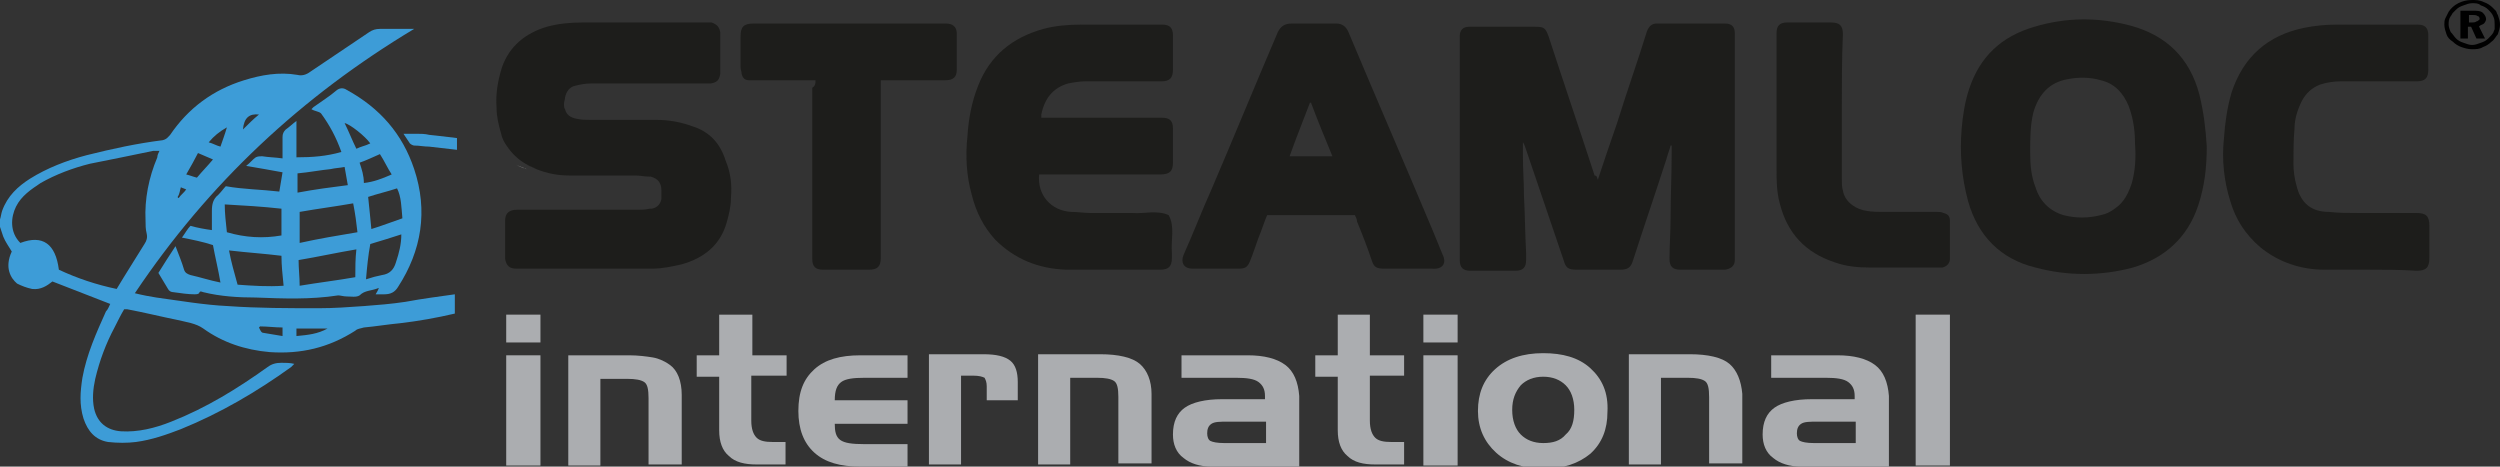
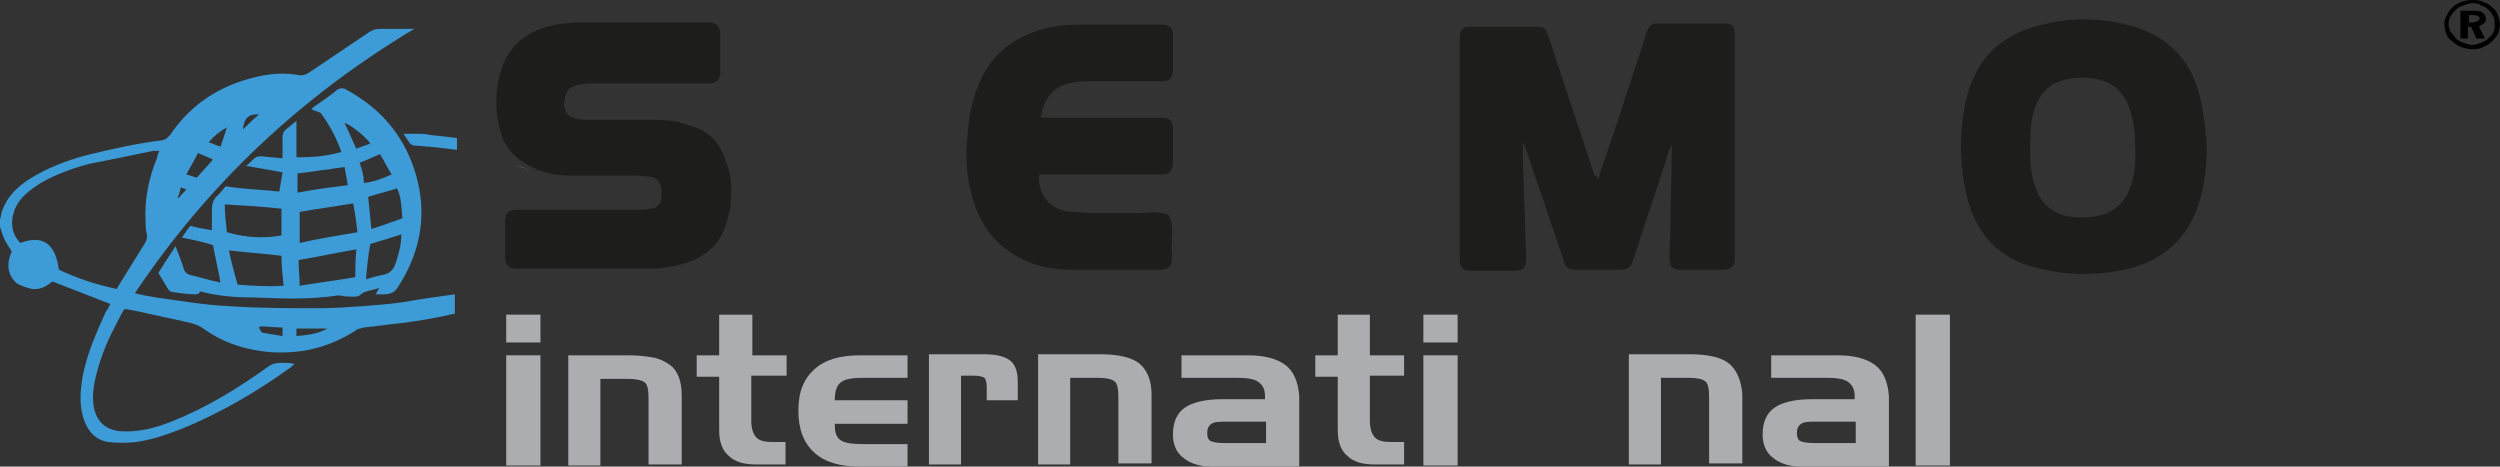
<svg xmlns="http://www.w3.org/2000/svg" version="1.1" id="Laag_1" x="0px" y="0px" viewBox="0 0 233.6 43.6" style="enable-background:new 0 0 233.6 43.6;" xml:space="preserve">
  <rect x="0" y="0" width="233.6" height="43.6" fill="#333333" stroke="none" />
  <style type="text/css">
	.st0{fill:#3D9CD7;}
	.st1{fill:#1D1D1B;}
	.st2{fill:#FFFFFF;}
	.st3{fill:#ABADB0;}
</style>
  <g>
    <g>
      <path class="st0" d="M42.7,13.1V14c-0.8-0.1-1.7-0.2-2.6-0.3c-0.5,0-0.9-0.1-1.4-0.1c-0.1,0-0.3-0.1-0.4-0.2    c-0.2-0.3-0.4-0.6-0.6-0.9c0.5,0,0.8,0,1.2,0c0.4,0,0.8,0,1.2,0.1c0,0,1,0.1,2.6,0.3c0,0,0,0,0,0C42.7,13,42.7,13.1,42.7,13.1z" />
      <g>
        <path class="st0" d="M37.9,28.2c-1.3,0.2-2.6,0.3-3.9,0.4c-1.4,0.1-2.8,0.2-4.2,0.2c-2.8,0-5.7,0-8.5-0.2     c-2.2-0.1-4.5-0.5-6.7-0.8c-0.6-0.1-1.2-0.2-2-0.4C19.5,17.1,28.2,9,38.7,2.7c-1.1,0-2.1,0-3.2,0c-0.4,0-0.7,0.1-1,0.3     c-1.8,1.2-3.7,2.5-5.5,3.7c-0.4,0.3-0.8,0.4-1.2,0.3c-1.7-0.3-3.4,0-5,0.5c-2.9,0.9-5.2,2.6-6.9,5.1c-0.2,0.2-0.3,0.4-0.7,0.5     c-2.4,0.3-4.7,0.8-7.1,1.4c-1.9,0.5-3.7,1.2-5.3,2.2c-1.1,0.7-2.1,1.6-2.6,3C0.1,20,0.1,20.2,0,20.5v0.7c0.1,0.3,0.2,0.6,0.3,0.9     c0.2,0.5,0.5,0.9,0.8,1.4C0.4,25,1,26,1.6,26.5C2,26.7,2.5,26.9,3,27c0.8,0.1,1.4-0.3,1.9-0.7c1.8,0.7,3.6,1.4,5.4,2.1     c-0.1,0.2-0.2,0.5-0.4,0.7c-0.9,2-1.8,4-2.2,6.2c-0.2,1.3-0.3,2.5,0.1,3.8c0.4,1.2,1.1,2,2.3,2.2c0.9,0.1,1.8,0.1,2.6,0     c1.5-0.2,2.9-0.7,4.2-1.2c3.7-1.5,7.1-3.5,10.3-5.8c0.1-0.1,0.2-0.2,0.3-0.3c-0.4-0.1-0.8-0.1-1.2-0.1c-0.5,0-0.9,0.1-1.3,0.4     c-2.8,2-5.7,3.8-9,5.1c-1.5,0.6-3.1,1-4.7,0.9c-1.3-0.1-2.2-0.8-2.5-2.1c-0.2-0.9-0.1-1.9,0.1-2.8c0.4-1.7,1-3.3,1.8-4.8     c0.3-0.6,0.6-1.2,0.9-1.7c0.1,0,0.2,0,0.3,0c1.6,0.3,3.2,0.7,4.7,1c0.8,0.2,1.7,0.3,2.4,0.8c1.8,1.3,3.9,2,6.2,2.2     c2.9,0.2,5.5-0.4,8-2c0.2-0.2,0.5-0.2,0.8-0.3c1.1-0.1,2.3-0.3,3.4-0.4c1.7-0.2,3.4-0.5,5.1-0.9v-1.8     C41.1,27.7,39.5,27.9,37.9,28.2z M24.2,10.7c-0.5,0.4-1,0.9-1.5,1.4C22.8,11,23.3,10.6,24.2,10.7z M21.2,11.9     c-0.2,0.7-0.4,1.2-0.6,1.8c-0.4-0.1-0.7-0.3-1.1-0.4C20,12.7,20.5,12.3,21.2,11.9z M18.5,14.3c0.5,0.2,0.9,0.4,1.4,0.6     c-0.5,0.6-1,1.1-1.5,1.7c-0.4-0.1-0.6-0.2-1-0.3C17.8,15.6,18.2,14.9,18.5,14.3z M16.9,17.5c0.2,0.1,0.3,0.1,0.5,0.2     c-0.2,0.3-0.5,0.5-0.7,0.8c0,0-0.1,0-0.1-0.1C16.8,18.1,16.8,17.8,16.9,17.5z M10.9,27c-1.9-0.4-3.7-1-5.4-1.8     c-0.3-2.4-1.5-3.3-3.6-2.5c-1-1-0.9-2.4-0.4-3.4c0.5-1,1.4-1.6,2.3-2.2c1.4-0.8,3-1.4,4.6-1.8c2-0.4,4-0.8,5.9-1.2     c0.2,0,0.4,0,0.6,0c-0.1,0.2-0.2,0.4-0.2,0.6c-0.8,1.9-1.2,3.9-1.1,5.9c0,0.4,0,0.8,0.1,1.2c0.1,0.4,0,0.7-0.2,1     C12.7,24.1,11.8,25.5,10.9,27z M26.4,31.4c-0.6-0.1-1.2-0.2-1.8-0.3c-0.2,0-0.3-0.3-0.4-0.5c0,0,0.1-0.1,0.1-0.1     c0.7,0,1.4,0.1,2.1,0.1V31.4z M27.7,31.4v-0.7h2.9C29.7,31.2,28.8,31.3,27.7,31.4z" />
        <path class="st0" d="M38.7,15.8c-1.1-3.3-3.2-5.7-6.3-7.4c-0.3-0.2-0.6-0.2-0.9,0C30.8,9,30,9.5,29.3,10     c-0.1,0.1-0.2,0.2-0.2,0.2c0.3,0.2,0.7,0.2,0.9,0.4c0.8,1.1,1.4,2.2,1.9,3.6c-1.4,0.4-2.7,0.5-4.2,0.5v-3.4     c-0.4,0.3-0.7,0.6-1,0.8c-0.2,0.2-0.3,0.4-0.3,0.7c0,0.6,0,1.2,0,2c-0.7-0.1-1.3-0.1-1.9-0.2c-0.2,0-0.4,0-0.6,0.1     c-0.3,0.2-0.5,0.5-0.9,0.8c1.2,0.2,2.3,0.4,3.4,0.6c-0.1,0.6-0.2,1.2-0.3,1.8c-1.7-0.2-3.3-0.2-5-0.5c-0.2,0.2-0.4,0.5-0.7,0.8     c-0.5,0.4-0.6,0.9-0.6,1.5c0,0.6,0,1.2,0,1.8c-0.7-0.1-1.3-0.2-2-0.4c-0.3,0.3-0.5,0.7-0.8,1.1c1,0.2,2,0.4,2.9,0.7     c0.2,1.1,0.5,2.3,0.7,3.5c-1-0.2-1.9-0.5-2.8-0.7c-0.3-0.1-0.5-0.2-0.6-0.5c-0.2-0.7-0.5-1.4-0.8-2.2c-0.6,0.9-1.1,1.7-1.6,2.5     c0.3,0.5,0.6,1,0.9,1.5c0.1,0.2,0.3,0.3,0.5,0.3c0.7,0.1,1.4,0.2,2,0.2c0.1,0,0.3,0,0.4-0.1c0.1-0.3,0.3-0.1,0.4-0.1     c1.6,0.4,3.3,0.5,4.9,0.5c2.6,0.1,5.1,0.2,7.7-0.2c0.2,0,0.5,0.1,0.8,0.1c0.4,0,0.9,0.1,1.2-0.1c0.5-0.5,1.1-0.4,1.8-0.7     c-0.1,0.3-0.2,0.4-0.3,0.6h0.8c0.6,0,1-0.2,1.3-0.7C39.4,23.4,40,19.7,38.7,15.8z M21,19.1c1.8,0.1,3.5,0.2,5.3,0.4V22     c-1.7,0.3-3.4,0.2-5.1-0.3C21.1,20.8,21,19.9,21,19.1z M22.2,26.6c-0.3-1.1-0.6-2.1-0.8-3.2c1.7,0.2,3.3,0.3,4.9,0.5     c0,0.9,0.1,1.8,0.2,2.8C25,26.8,23.6,26.7,22.2,26.6z M34.6,13.4c-0.4,0.2-0.9,0.3-1.3,0.5c-0.4-0.8-0.7-1.6-1.1-2.4     C32.7,11.6,34.1,12.7,34.6,13.4z M27.8,16.2c1.1-0.1,2.1-0.3,3.1-0.4c0.4-0.1,0.8-0.1,1.3-0.2c0.1,0.6,0.2,1.1,0.3,1.7     c-1.6,0.2-3.1,0.4-4.7,0.7V16.2z M33.2,25.9c-1.7,0.3-3.4,0.5-5.2,0.8c0-0.8-0.1-1.6-0.1-2.4c1.8-0.3,3.6-0.7,5.4-1     C33.2,24.2,33.2,25,33.2,25.9z M28,22.7v-2.9c1.7-0.3,3.3-0.5,5-0.8c0.2,1,0.3,1.8,0.4,2.7C31.6,22,29.8,22.3,28,22.7z      M33.6,15.2c0.6-0.2,1.2-0.5,1.9-0.8c0.4,0.6,0.7,1.3,1.1,1.9c-0.9,0.4-1.7,0.7-2.6,0.8C34,16.4,33.8,15.8,33.6,15.2z M37,24.5     c-0.2,0.7-0.6,1.1-1.3,1.2c-0.5,0.1-0.9,0.2-1.5,0.4c0.1-1.2,0.2-2.2,0.4-3.3c1-0.3,2-0.6,2.9-0.9C37.5,22.8,37.3,23.6,37,24.5z      M34.7,21.4c-0.1-1.1-0.2-2-0.3-3c0.9-0.3,1.8-0.5,2.7-0.8c0.4,0.8,0.4,1.7,0.5,2.8C36.7,20.7,35.7,21.1,34.7,21.4z" />
      </g>
    </g>
    <path class="st1" d="M49.2,15.8c-0.1,0-0.2-0.1-0.3-0.1c-0.2-0.1-0.5-0.2-0.7-0.3C48.5,15.5,48.9,15.7,49.2,15.8z" />
    <path class="st1" d="M68.3,18.5c0,0.8-0.2,1.6-0.4,2.3c-0.6,2.1-2.1,3.3-4.2,3.9c-0.9,0.2-1.8,0.4-2.7,0.4c-0.2,0-0.4,0-0.6,0   c-1.9,0-3.7,0-5.6,0h-6.2c-0.1,0-0.2,0-0.4,0c-0.6,0-0.9-0.3-1-0.9c0-0.4,0-0.8,0-1.3c0-0.8,0-1.5,0-2.3c0-0.7,0.4-1,1.1-1   c1.4,0,2.8,0,4.3,0h6.9c0.4,0,0.8,0,1.2-0.1c0.1,0,0.1,0,0.2,0c0.5-0.1,0.8-0.4,0.9-0.9c0-0.1,0-0.3,0-0.5v-0.3   c0-0.7-0.3-1.1-1-1.3c-0.1,0-0.1,0-0.2,0c-0.4,0-0.8-0.1-1.2-0.1c-2,0-3.9,0-5.9,0h-0.3c-1.1,0-2.1-0.2-3.1-0.6   c-0.3-0.2-0.7-0.3-1-0.5c-0.7-0.4-1.3-1-1.7-1.6c-0.3-0.4-0.5-0.8-0.6-1.3c-0.2-0.7-0.4-1.5-0.4-2.3c-0.1-1.3,0.1-2.5,0.5-3.8   c0.7-2,2.2-3.2,4.2-3.8c1.1-0.3,2.2-0.4,3.4-0.4c2.2,0,4.3,0,6.5,0h5c0.2,0,0.3,0,0.5,0C67,2.3,67.2,2.5,67.3,3c0,0.1,0,0.3,0,0.5   c0,0.7,0,1.4,0,2.1c0,0.3,0,0.6,0,0.9v0.2c0,0.1,0,0.1,0,0.2c-0.1,0.6-0.3,0.8-0.9,0.9c-0.1,0-0.3,0-0.4,0H61c-1.9,0-3.9,0-5.8,0   c-0.5,0-1,0.1-1.4,0.2c-0.6,0.1-0.9,0.6-1,1.1c0,0.2-0.1,0.4-0.1,0.6c0,0.2,0,0.4,0.1,0.5c0.1,0.5,0.5,0.8,1.1,0.9   c0.4,0.1,0.9,0.1,1.3,0.1h6.1c1.2,0,2.3,0.2,3.4,0.6c1.6,0.5,2.6,1.6,3.1,3.2C68.3,16.2,68.4,17.3,68.3,18.5z" />
    <path class="st2" d="M49.2,15.8c-0.1,0-0.2-0.1-0.3-0.1c-0.2-0.1-0.5-0.2-0.7-0.3C48.5,15.5,48.9,15.7,49.2,15.8z" />
    <g>
      <g>
        <path d="M231.6,2.4c0.2-0.1,0.4-0.1,0.5-0.2c0.1-0.1,0.2-0.3,0.2-0.4c0-0.2-0.1-0.4-0.3-0.6C231.8,1,231.4,1,231,1h-1.1v2.6h0.7     V2.5h0.3l0.5,1.1h0.8L231.6,2.4z M231.4,2c-0.1,0.1-0.3,0.1-0.4,0.1h-0.3V1.4h0.3c0.2,0,0.4,0,0.5,0.1c0.1,0,0.2,0.1,0.2,0.3     C231.6,1.9,231.5,2,231.4,2z M231.6,2.4c0.2-0.1,0.4-0.1,0.5-0.2c0.1-0.1,0.2-0.3,0.2-0.4c0-0.2-0.1-0.4-0.3-0.6     C231.8,1,231.4,1,231,1h-1.1v2.6h0.7V2.5h0.3l0.5,1.1h0.8L231.6,2.4z M231.4,2c-0.1,0.1-0.3,0.1-0.4,0.1h-0.3V1.4h0.3     c0.2,0,0.4,0,0.5,0.1c0.1,0,0.2,0.1,0.2,0.3C231.6,1.9,231.5,2,231.4,2z M231.6,2.4c0.2-0.1,0.4-0.1,0.5-0.2     c0.1-0.1,0.2-0.3,0.2-0.4c0-0.2-0.1-0.4-0.3-0.6C231.8,1,231.4,1,231,1h-1.1v2.6h0.7V2.5h0.3l0.5,1.1h0.8L231.6,2.4z M231.4,2     c-0.1,0.1-0.3,0.1-0.4,0.1h-0.3V1.4h0.3c0.2,0,0.4,0,0.5,0.1c0.1,0,0.2,0.1,0.2,0.3C231.6,1.9,231.5,2,231.4,2z M231.6,2.4     c0.2-0.1,0.4-0.1,0.5-0.2c0.1-0.1,0.2-0.3,0.2-0.4c0-0.2-0.1-0.4-0.3-0.6C231.8,1,231.4,1,231,1h-1.1v2.6h0.7V2.5h0.3l0.5,1.1     h0.8L231.6,2.4z M231.4,2c-0.1,0.1-0.3,0.1-0.4,0.1h-0.3V1.4h0.3c0.2,0,0.4,0,0.5,0.1c0.1,0,0.2,0.1,0.2,0.3     C231.6,1.9,231.5,2,231.4,2z M231.6,2.4c0.2-0.1,0.4-0.1,0.5-0.2c0.1-0.1,0.2-0.3,0.2-0.4c0-0.2-0.1-0.4-0.3-0.6     C231.8,1,231.4,1,231,1h-1.1v2.6h0.7V2.5h0.3l0.5,1.1h0.8L231.6,2.4z M231.4,2c-0.1,0.1-0.3,0.1-0.4,0.1h-0.3V1.4h0.3     c0.2,0,0.4,0,0.5,0.1c0.1,0,0.2,0.1,0.2,0.3C231.6,1.9,231.5,2,231.4,2z M231.6,2.4c0.2-0.1,0.4-0.1,0.5-0.2     c0.1-0.1,0.2-0.3,0.2-0.4c0-0.2-0.1-0.4-0.3-0.6C231.8,1,231.4,1,231,1h-1.1v2.6h0.7V2.5h0.3l0.5,1.1h0.8L231.6,2.4z M231.4,2     c-0.1,0.1-0.3,0.1-0.4,0.1h-0.3V1.4h0.3c0.2,0,0.4,0,0.5,0.1c0.1,0,0.2,0.1,0.2,0.3C231.6,1.9,231.5,2,231.4,2z M231.6,2.4     c0.2-0.1,0.4-0.1,0.5-0.2c0.1-0.1,0.2-0.3,0.2-0.4c0-0.2-0.1-0.4-0.3-0.6C231.8,1,231.4,1,231,1h-1.1v2.6h0.7V2.5h0.3l0.5,1.1     h0.8L231.6,2.4z M231.4,2c-0.1,0.1-0.3,0.1-0.4,0.1h-0.3V1.4h0.3c0.2,0,0.4,0,0.5,0.1c0.1,0,0.2,0.1,0.2,0.3     C231.6,1.9,231.5,2,231.4,2z M231.6,2.4c0.2-0.1,0.4-0.1,0.5-0.2c0.1-0.1,0.2-0.3,0.2-0.4c0-0.2-0.1-0.4-0.3-0.6     C231.8,1,231.4,1,231,1h-1.1v2.6h0.7V2.5h0.3l0.5,1.1h0.8L231.6,2.4z M231.4,2c-0.1,0.1-0.3,0.1-0.4,0.1h-0.3V1.4h0.3     c0.2,0,0.4,0,0.5,0.1c0.1,0,0.2,0.1,0.2,0.3C231.6,1.9,231.5,2,231.4,2z M231.6,2.4c0.2-0.1,0.4-0.1,0.5-0.2     c0.1-0.1,0.2-0.3,0.2-0.4c0-0.2-0.1-0.4-0.3-0.6C231.8,1,231.4,1,231,1h-1.1v2.6h0.7V2.5h0.3l0.5,1.1h0.8L231.6,2.4z M231.4,2     c-0.1,0.1-0.3,0.1-0.4,0.1h-0.3V1.4h0.3c0.2,0,0.4,0,0.5,0.1c0.1,0,0.2,0.1,0.2,0.3C231.6,1.9,231.5,2,231.4,2z M231.6,2.4     c0.2-0.1,0.4-0.1,0.5-0.2c0.1-0.1,0.2-0.3,0.2-0.4c0-0.2-0.1-0.4-0.3-0.6C231.8,1,231.4,1,231,1h-1.1v2.6h0.7V2.5h0.3l0.5,1.1     h0.8L231.6,2.4z M231.4,2c-0.1,0.1-0.3,0.1-0.4,0.1h-0.3V1.4h0.3c0.2,0,0.4,0,0.5,0.1c0.1,0,0.2,0.1,0.2,0.3     C231.6,1.9,231.5,2,231.4,2z M231.6,2.4c0.2-0.1,0.4-0.1,0.5-0.2c0.1-0.1,0.2-0.3,0.2-0.4c0-0.2-0.1-0.4-0.3-0.6     C231.8,1,231.4,1,231,1h-1.1v2.6h0.7V2.5h0.3l0.5,1.1h0.8L231.6,2.4z M231.4,2c-0.1,0.1-0.3,0.1-0.4,0.1h-0.3V1.4h0.3     c0.2,0,0.4,0,0.5,0.1c0.1,0,0.2,0.1,0.2,0.3C231.6,1.9,231.5,2,231.4,2z M231.6,2.4c0.2-0.1,0.4-0.1,0.5-0.2     c0.1-0.1,0.2-0.3,0.2-0.4c0-0.2-0.1-0.4-0.3-0.6C231.8,1,231.4,1,231,1h-1.1v2.6h0.7V2.5h0.3l0.5,1.1h0.8L231.6,2.4z M231.4,2     c-0.1,0.1-0.3,0.1-0.4,0.1h-0.3V1.4h0.3c0.2,0,0.4,0,0.5,0.1c0.1,0,0.2,0.1,0.2,0.3C231.6,1.9,231.5,2,231.4,2z M233.4,1.4     c-0.1-0.1-0.1-0.3-0.2-0.4c-0.1-0.1-0.2-0.2-0.3-0.3c-0.2-0.2-0.5-0.4-0.8-0.5C231.7,0,231.3,0,231,0c-0.5,0-0.9,0.1-1.3,0.3     c-0.4,0.2-0.7,0.5-0.9,0.8c-0.1,0.2-0.2,0.4-0.3,0.6c-0.1,0.2-0.1,0.4-0.1,0.6c0,0.3,0.1,0.6,0.2,0.9c0.1,0.3,0.3,0.5,0.6,0.7     c0.2,0.2,0.5,0.4,0.8,0.5c0.3,0.1,0.6,0.2,1,0.2c0.3,0,0.7,0,1-0.2c0.3-0.1,0.6-0.3,0.8-0.5c0.3-0.2,0.4-0.5,0.6-0.7     c0.1-0.3,0.2-0.6,0.2-0.9C233.6,2,233.5,1.7,233.4,1.4z M233.1,2.7c0,0.1-0.1,0.2-0.1,0.3c-0.1,0.2-0.3,0.4-0.5,0.6     c-0.2,0.2-0.4,0.3-0.7,0.4c-0.3,0.1-0.5,0.2-0.8,0.2c-0.3,0-0.5-0.1-0.8-0.2c-0.3-0.1-0.5-0.2-0.7-0.4c-0.2-0.2-0.3-0.4-0.5-0.6     c-0.1-0.2-0.2-0.5-0.2-0.7c0-0.3,0-0.5,0.2-0.8c0.1-0.1,0.1-0.2,0.2-0.3c0.1-0.1,0.2-0.2,0.3-0.3c0.2-0.2,0.4-0.3,0.7-0.4     c0.3-0.1,0.5-0.2,0.8-0.2c0.3,0,0.6,0,0.8,0.2c0.3,0.1,0.5,0.2,0.7,0.4c0.2,0.2,0.4,0.4,0.5,0.7c0.1,0.2,0.1,0.5,0.1,0.7     C233.1,2.5,233.1,2.6,233.1,2.7z M232.1,2.2c0.1-0.1,0.2-0.3,0.2-0.4c0-0.2-0.1-0.4-0.3-0.6C231.8,1,231.4,1,231,1h-1.1v2.6h0.7     V2.5h0.3l0.5,1.1h0.8l-0.6-1.1C231.8,2.3,232,2.3,232.1,2.2z M231.4,2c-0.1,0.1-0.3,0.1-0.4,0.1h-0.3V1.4h0.3     c0.2,0,0.4,0,0.5,0.1c0.1,0,0.2,0.1,0.2,0.3C231.6,1.9,231.5,2,231.4,2z M231.6,2.4c0.2-0.1,0.4-0.1,0.5-0.2     c0.1-0.1,0.2-0.3,0.2-0.4c0-0.2-0.1-0.4-0.3-0.6C231.8,1,231.4,1,231,1h-1.1v2.6h0.7V2.5h0.3l0.5,1.1h0.8L231.6,2.4z M231.4,2     c-0.1,0.1-0.3,0.1-0.4,0.1h-0.3V1.4h0.3c0.2,0,0.4,0,0.5,0.1c0.1,0,0.2,0.1,0.2,0.3C231.6,1.9,231.5,2,231.4,2z M231.6,2.4     c0.2-0.1,0.4-0.1,0.5-0.2c0.1-0.1,0.2-0.3,0.2-0.4c0-0.2-0.1-0.4-0.3-0.6C231.8,1,231.4,1,231,1h-1.1v2.6h0.7V2.5h0.3l0.5,1.1     h0.8L231.6,2.4z M231.4,2c-0.1,0.1-0.3,0.1-0.4,0.1h-0.3V1.4h0.3c0.2,0,0.4,0,0.5,0.1c0.1,0,0.2,0.1,0.2,0.3     C231.6,1.9,231.5,2,231.4,2z M231.6,2.4c0.2-0.1,0.4-0.1,0.5-0.2c0.1-0.1,0.2-0.3,0.2-0.4c0-0.2-0.1-0.4-0.3-0.6     C231.8,1,231.4,1,231,1h-1.1v2.6h0.7V2.5h0.3l0.5,1.1h0.8L231.6,2.4z M231.4,2c-0.1,0.1-0.3,0.1-0.4,0.1h-0.3V1.4h0.3     c0.2,0,0.4,0,0.5,0.1c0.1,0,0.2,0.1,0.2,0.3C231.6,1.9,231.5,2,231.4,2z M231.6,2.4c0.2-0.1,0.4-0.1,0.5-0.2     c0.1-0.1,0.2-0.3,0.2-0.4c0-0.2-0.1-0.4-0.3-0.6C231.8,1,231.4,1,231,1h-1.1v2.6h0.7V2.5h0.3l0.5,1.1h0.8L231.6,2.4z M231.4,2     c-0.1,0.1-0.3,0.1-0.4,0.1h-0.3V1.4h0.3c0.2,0,0.4,0,0.5,0.1c0.1,0,0.2,0.1,0.2,0.3C231.6,1.9,231.5,2,231.4,2z M231.6,2.4     c0.2-0.1,0.4-0.1,0.5-0.2c0.1-0.1,0.2-0.3,0.2-0.4c0-0.2-0.1-0.4-0.3-0.6C231.8,1,231.4,1,231,1h-1.1v2.6h0.7V2.5h0.3l0.5,1.1     h0.8L231.6,2.4z M231.4,2c-0.1,0.1-0.3,0.1-0.4,0.1h-0.3V1.4h0.3c0.2,0,0.4,0,0.5,0.1c0.1,0,0.2,0.1,0.2,0.3     C231.6,1.9,231.5,2,231.4,2z M231.6,2.4c0.2-0.1,0.4-0.1,0.5-0.2c0.1-0.1,0.2-0.3,0.2-0.4c0-0.2-0.1-0.4-0.3-0.6     C231.8,1,231.4,1,231,1h-1.1v2.6h0.7V2.5h0.3l0.5,1.1h0.8L231.6,2.4z M231.4,2c-0.1,0.1-0.3,0.1-0.4,0.1h-0.3V1.4h0.3     c0.2,0,0.4,0,0.5,0.1c0.1,0,0.2,0.1,0.2,0.3C231.6,1.9,231.5,2,231.4,2z M231.6,2.4c0.2-0.1,0.4-0.1,0.5-0.2     c0.1-0.1,0.2-0.3,0.2-0.4c0-0.2-0.1-0.4-0.3-0.6C231.8,1,231.4,1,231,1h-1.1v2.6h0.7V2.5h0.3l0.5,1.1h0.8L231.6,2.4z M231.4,2     c-0.1,0.1-0.3,0.1-0.4,0.1h-0.3V1.4h0.3c0.2,0,0.4,0,0.5,0.1c0.1,0,0.2,0.1,0.2,0.3C231.6,1.9,231.5,2,231.4,2z M231.6,2.4     c0.2-0.1,0.4-0.1,0.5-0.2c0.1-0.1,0.2-0.3,0.2-0.4c0-0.2-0.1-0.4-0.3-0.6C231.8,1,231.4,1,231,1h-1.1v2.6h0.7V2.5h0.3l0.5,1.1     h0.8L231.6,2.4z M231.4,2c-0.1,0.1-0.3,0.1-0.4,0.1h-0.3V1.4h0.3c0.2,0,0.4,0,0.5,0.1c0.1,0,0.2,0.1,0.2,0.3     C231.6,1.9,231.5,2,231.4,2z M231.6,2.4c0.2-0.1,0.4-0.1,0.5-0.2c0.1-0.1,0.2-0.3,0.2-0.4c0-0.2-0.1-0.4-0.3-0.6     C231.8,1,231.4,1,231,1h-1.1v2.6h0.7V2.5h0.3l0.5,1.1h0.8L231.6,2.4z M231.4,2c-0.1,0.1-0.3,0.1-0.4,0.1h-0.3V1.4h0.3     c0.2,0,0.4,0,0.5,0.1c0.1,0,0.2,0.1,0.2,0.3C231.6,1.9,231.5,2,231.4,2z M231.6,2.4c0.2-0.1,0.4-0.1,0.5-0.2     c0.1-0.1,0.2-0.3,0.2-0.4c0-0.2-0.1-0.4-0.3-0.6C231.8,1,231.4,1,231,1h-1.1v2.6h0.7V2.5h0.3l0.5,1.1h0.8L231.6,2.4z M231.4,2     c-0.1,0.1-0.3,0.1-0.4,0.1h-0.3V1.4h0.3c0.2,0,0.4,0,0.5,0.1c0.1,0,0.2,0.1,0.2,0.3C231.6,1.9,231.5,2,231.4,2z" />
      </g>
      <g>
        <path class="st1" d="M149.3,16.8c0.6-1.8,1.2-3.6,1.8-5.3c0.9-2.9,1.9-5.7,2.8-8.6c0.2-0.5,0.5-0.7,0.9-0.7c2.1,0,4.2,0,6.4,0     c0.6,0,0.9,0.3,0.9,0.9c0,0.1,0,0.3,0,0.4c0,6.8,0,13.6,0,20.4c0,0.1,0,0.3,0,0.4c0,0.5-0.3,0.8-0.9,0.9c-1.4,0-2.8,0-4.2,0     c-0.7,0-1-0.3-1-1c0-1.3,0.1-2.6,0.1-3.9c0-2,0.1-3.9,0.1-5.9c0-0.3,0-0.5,0-0.8c0,0-0.1,0-0.1,0c-0.1,0.4-0.3,0.9-0.4,1.3     c-1,3.1-2.1,6.3-3.1,9.4c-0.2,0.7-0.5,0.9-1.2,0.9c-1.4,0-2.7,0-4.1,0c-0.8,0-1-0.2-1.2-0.9c-1.2-3.5-2.4-7.1-3.6-10.6     c-0.1-0.2-0.1-0.3-0.2-0.4c0,0.4,0,0.8,0,1.2c0,1.3,0.1,2.5,0.1,3.8c0.1,1.8,0.1,3.5,0.2,5.3c0,0.2,0,0.5,0,0.7c0,0.7-0.3,1-1,1     c-0.8,0-1.5,0-2.3,0c-0.6,0-1.3,0-1.9,0c-0.7,0-1-0.3-1-1c0-3.3,0-6.6,0-9.9c0-3.5,0-7.1,0-10.6c0-0.1,0-0.3,0-0.4     c0-0.6,0.3-0.9,0.9-0.9c0.4,0,0.8,0,1.2,0c1.6,0,3.3,0,4.9,0c0.9,0,1,0.1,1.3,0.9c1.4,4.3,2.9,8.7,4.3,13     C149.2,16.4,149.2,16.5,149.3,16.8z" />
        <path class="st1" d="M50.2,15.8c-0.1,0-0.2-0.1-0.3-0.1c-0.2-0.1-0.5-0.2-0.7-0.3C49.5,15.5,49.9,15.7,50.2,15.8z" />
        <path class="st1" d="M205.5,8.8c-0.9-3.4-3.1-5.5-6.4-6.4c-3-0.8-6-0.8-9,0.1c-3.1,0.9-5.1,2.8-6.1,5.8c-0.4,1.2-0.6,2.5-0.7,3.7     c-0.2,2.3,0,4.6,0.6,6.8c0.9,3.2,3,5.4,6.3,6.2c3,0.8,6.1,0.8,9.1,0c3-0.9,5.1-2.8,6.1-5.8c0.6-1.8,0.8-3.6,0.8-5.5     C206.1,12,205.9,10.4,205.5,8.8z M199.2,17.1c-0.3,0.9-0.7,1.8-1.6,2.4c-0.4,0.3-0.8,0.5-1.3,0.6c-1.2,0.3-2.3,0.3-3.5,0     c-1.3-0.4-2.2-1.3-2.6-2.6c-0.4-1-0.5-2.1-0.5-3.2c0-1.3,0-2.6,0.3-3.8c0.5-1.7,1.5-2.8,3.2-3.1c1-0.2,2.1-0.2,3.1,0.1     c1.3,0.3,2.1,1.2,2.6,2.4c0.5,1.3,0.6,2.6,0.6,3.6C199.6,14.8,199.5,16,199.2,17.1z" />
        <path class="st1" d="M97.1,16.3c-0.2,1.9,1.1,3.4,3,3.5c0.6,0,1.2,0.1,1.8,0.1c1.3,0,2.6,0,3.9,0c1.1,0.1,2.3-0.3,3.4,0.2     c0.6,1.1,0.2,2.3,0.3,3.5c0,0.2,0,0.3,0,0.5c0,0.8-0.3,1.1-1.1,1.1c-2.9,0-5.9,0-8.8,0c-2.6-0.1-4.8-1-6.6-2.8     c-1.1-1.2-1.8-2.6-2.2-4.2c-0.5-1.8-0.6-3.6-0.4-5.5c0.1-1.6,0.4-3.2,1-4.7c1.1-2.8,3.2-4.5,6.1-5.3c1.1-0.3,2.3-0.4,3.5-0.4     c2.4,0,4.8,0,7.2,0c0.1,0,0.2,0,0.4,0c0.7,0,1,0.3,1,1c0,1.1,0,2.1,0,3.2c0,0.8-0.3,1.1-1.1,1.1c-2.4,0-4.7,0-7.1,0     c-0.5,0-1.1,0.1-1.6,0.2c-1.4,0.4-2.2,1.4-2.5,2.9c0,0.1,0,0.1,0,0.3c0.2,0,0.4,0,0.5,0c3.5,0,7,0,10.5,0c0.1,0,0.2,0,0.3,0     c0.7,0,1,0.3,1,1c0,1.1,0,2.1,0,3.2c0,0.8-0.3,1.1-1.2,1.1c-3.5,0-7.1,0-10.6,0C97.5,16.3,97.3,16.3,97.1,16.3z" />
-         <path class="st1" d="M134.8,23.8c-0.3-0.7-0.6-1.5-0.9-2.2c-2.6-6.2-5.3-12.4-7.9-18.6c-0.2-0.5-0.6-0.8-1.1-0.8     c-1.4,0-2.8,0-4.2,0c-0.6,0-1,0.2-1.3,0.8c-2.1,4.9-4.1,9.8-6.2,14.7c-0.9,2-1.7,4.1-2.6,6.1c-0.3,0.7,0,1.3,0.8,1.3     c1.5,0,2.9,0,4.4,0c0.6,0,0.8-0.2,1-0.7c0.3-0.7,0.5-1.4,0.8-2.2c0.3-0.7,0.5-1.4,0.8-2.1h8.2c0.1,0.2,0.2,0.4,0.2,0.6     c0.5,1.2,1,2.5,1.4,3.7c0.2,0.6,0.5,0.7,1.1,0.7c1.5,0,3,0,4.5,0C134.8,25.2,135.2,24.6,134.8,23.8z M120.5,14.6     c0.6-1.7,1.3-3.4,1.9-5h0.1c0.6,1.6,1.3,3.3,2,5H120.5z" />
-         <path class="st1" d="M221.3,25.2c-1.4,0-2.7,0-4.1,0c-2.2,0-4.3-0.7-6-2.1c-1.4-1.2-2.3-2.6-2.8-4.3c-0.6-1.9-0.8-3.9-0.6-5.8     c0.1-1.5,0.3-2.9,0.7-4.3c1.1-3.4,3.4-5.4,6.8-6.1c1-0.2,2-0.3,3-0.3c2.4,0,4.8,0,7.2,0c0.1,0,0.3,0,0.4,0c0.7,0,1,0.3,1,1     c0,1.1,0,2.1,0,3.2c0,0.8-0.3,1.1-1.1,1.1c-2.4,0-4.8,0-7.1,0c-0.6,0-1.3,0.1-1.9,0.3c-0.8,0.3-1.3,0.8-1.7,1.5     c-0.4,0.8-0.7,1.7-0.7,2.6c-0.1,1.1-0.1,2.2-0.1,3.3c0,0.7,0.1,1.4,0.3,2.1c0.4,1.6,1.4,2.4,3,2.4c0.9,0.1,1.8,0.1,2.7,0.1     c1.8,0,3.6,0,5.5,0c0.9,0,1.2,0.3,1.2,1.2c0,1,0,2,0,3c0,0.9-0.3,1.2-1.2,1.2C224.3,25.2,222.8,25.2,221.3,25.2     C221.3,25.2,221.3,25.2,221.3,25.2z" />
-         <path class="st1" d="M76.2,7.5c-0.2,0-0.4,0-0.6,0c-1.7,0-3.3,0-5,0c-0.2,0-0.4,0-0.6,0c-0.4,0-0.6-0.2-0.7-0.6     c0-0.2-0.1-0.4-0.1-0.6c0-1,0-1.9,0-2.9c0-0.9,0.3-1.2,1.2-1.2c5.9,0,11.8,0,17.8,0c0.1,0,0.1,0,0.2,0c0.6,0,1,0.3,1,0.9     c0,1.1,0,2.3,0,3.4c0,0.7-0.3,1-1.1,1c-1.8,0-3.5,0-5.3,0c-0.2,0-0.4,0-0.7,0c0,0.3,0,0.4,0,0.6c0,5.2,0,10.4,0,15.6     c0,0.1,0,0.2,0,0.4c0,0.8-0.3,1.1-1.1,1.1c-1.2,0-2.4,0-3.6,0c-0.2,0-0.4,0-0.7,0c-0.7,0-1-0.3-1-1c0-0.1,0-0.3,0-0.4     c0-5.2,0-10.4,0-15.6C76.2,8,76.2,7.8,76.2,7.5z" />
-         <path class="st1" d="M172.1,10c0,2.2,0,4.5,0,6.7c0,0.4,0,0.8,0.1,1.1c0.2,1.2,1.4,1.8,2.2,1.9c0.5,0.1,1.1,0.1,1.6,0.1     c1.7,0,3.3,0,5,0c0.2,0,0.4,0,0.6,0.1c0.4,0.1,0.6,0.3,0.6,0.7c0,1.2,0,2.4,0,3.6c0,0.4-0.3,0.7-0.7,0.8c-0.1,0-0.3,0-0.4,0     c-2.1,0-4.2,0-6.3,0c-1.2,0-2.3-0.1-3.4-0.5c-2.7-0.9-4.4-2.7-5.1-5.5c-0.3-1.1-0.3-2.2-0.3-3.3c0-4.1,0-8.3,0-12.4     c0-0.1,0-0.1,0-0.2c0-0.7,0.3-1,1-1c0.9,0,1.8,0,2.8,0c0.4,0,0.8,0,1.3,0c0.8,0,1.1,0.3,1.1,1.1C172.1,5.5,172.1,7.8,172.1,10     C172.1,10,172.1,10,172.1,10z" />
      </g>
      <path class="st1" d="M50.2,15.8c-0.1,0-0.2-0.1-0.3-0.1c-0.2-0.1-0.5-0.2-0.7-0.3C49.5,15.5,49.9,15.7,50.2,15.8z" />
    </g>
    <g>
      <g>
        <g>
          <path class="st3" d="M47.3,33.2v10.3h3.2V33.2H47.3z M47.3,29.4V32h3.2v-2.6H47.3z" />
          <path class="st3" d="M73.5,35.2v-2h-3.2v-3.8h-3.1v3.8h-2.1v2h2.1v5c0,1.1,0.3,1.9,0.9,2.4c0.6,0.6,1.5,0.8,2.6,0.8h2.7v-2.1      h-1.2c-0.7,0-1.2-0.1-1.5-0.4c-0.3-0.3-0.5-0.8-0.5-1.6v-4.2H73.5z" />
          <path class="st3" d="M78.6,35.7c0.4-0.3,1.1-0.4,2.2-0.4h4v-2.1h-4.4c-1.9,0-3.3,0.4-4.3,1.3c-1,0.9-1.5,2.1-1.5,3.9      c0,1.7,0.5,3,1.5,3.9c1,0.9,2.4,1.3,4.3,1.3h4.4v-2.1h-4c-1.2,0-1.9-0.1-2.3-0.4c-0.4-0.3-0.5-0.8-0.5-1.5h6.8v-2.2H78      C78,36.5,78.2,36,78.6,35.7z" />
          <path class="st3" d="M94.4,33.7c-0.5-0.4-1.3-0.6-2.5-0.6h-5.1v10.3h3v-8.3h1.1c0.6,0,0.9,0.1,1.1,0.2c0.1,0.2,0.2,0.4,0.2,0.8      l0,1.3h2.9v-1.7C95.1,34.8,94.9,34.1,94.4,33.7z" />
          <path class="st3" d="M106.5,34c-0.7-0.6-2-0.9-3.7-0.9H97v10.3h3v-8.1h2.5c0.8,0,1.3,0.1,1.6,0.3c0.3,0.2,0.4,0.7,0.4,1.5v6.2      h3.1v-6.5C107.6,35.6,107.2,34.6,106.5,34z" />
          <path class="st3" d="M120.1,34.1c-0.8-0.6-2-0.9-3.5-0.9h-6.2v2.1h5.1c1,0,1.7,0.1,2.1,0.4c0.4,0.3,0.6,0.7,0.6,1.3v0.3h-4      c-1.6,0-2.8,0.3-3.5,0.8c-0.7,0.5-1.1,1.3-1.1,2.5c0,0.9,0.3,1.7,1,2.2c0.6,0.5,1.5,0.8,2.6,0.8h8.2V37      C121.3,35.7,120.9,34.7,120.1,34.1z M118.2,41.4h-3.8c-0.7,0-1.1-0.1-1.3-0.2c-0.2-0.1-0.3-0.4-0.3-0.7c0-0.4,0.1-0.7,0.4-0.9      c0.3-0.2,0.8-0.2,1.5-0.2h3.6V41.4z" />
          <path class="st3" d="M131.2,35.2v-2H128v-3.8H125v3.8h-2.1v2h2.1v5c0,1.1,0.3,1.9,0.9,2.4c0.6,0.6,1.5,0.8,2.6,0.8h2.7v-2.1H130      c-0.7,0-1.2-0.1-1.5-0.4c-0.3-0.3-0.5-0.8-0.5-1.6v-4.2H131.2z" />
          <path class="st3" d="M133,33.2v10.3h3.2V33.2H133z M133,29.4V32h3.2v-2.6H133z" />
-           <path class="st3" d="M148.6,34.4c-1.1-1-2.6-1.4-4.4-1.4c-1.9,0-3.4,0.5-4.5,1.5c-1.1,1-1.6,2.3-1.6,3.9c0,1.6,0.6,2.9,1.7,3.9      c1.1,1,2.6,1.5,4.4,1.5c1.9,0,3.3-0.5,4.4-1.4c1.1-1,1.6-2.3,1.6-3.9C150.3,36.7,149.7,35.4,148.6,34.4z M146.3,40.6      c-0.5,0.6-1.2,0.8-2.1,0.8c-0.9,0-1.6-0.3-2.1-0.8c-0.5-0.5-0.8-1.3-0.8-2.3c0-1,0.3-1.7,0.8-2.3c0.5-0.5,1.2-0.8,2.1-0.8      c0.9,0,1.6,0.3,2.1,0.8c0.5,0.5,0.8,1.3,0.8,2.3C147.1,39.3,146.9,40.1,146.3,40.6z" />
          <path class="st3" d="M161.6,34c-0.7-0.6-2-0.9-3.7-0.9h-5.7v10.3h3v-8.1h2.5c0.8,0,1.3,0.1,1.6,0.3c0.3,0.2,0.4,0.7,0.4,1.5v6.2      h3.1v-6.5C162.7,35.6,162.3,34.6,161.6,34z" />
          <path class="st3" d="M175.2,34.1c-0.8-0.6-2-0.9-3.5-0.9h-6.2v2.1h5.1c1,0,1.7,0.1,2.1,0.4c0.4,0.3,0.6,0.7,0.6,1.3v0.3h-4      c-1.6,0-2.8,0.3-3.5,0.8c-0.7,0.5-1.1,1.3-1.1,2.5c0,0.9,0.3,1.7,1,2.2c0.6,0.5,1.5,0.8,2.6,0.8h8.2V37      C176.4,35.7,176,34.7,175.2,34.1z M173.3,41.4h-3.8c-0.7,0-1.1-0.1-1.3-0.2c-0.2-0.1-0.3-0.4-0.3-0.7c0-0.4,0.1-0.7,0.4-0.9      c0.3-0.2,0.8-0.2,1.5-0.2h3.6V41.4z" />
          <path class="st3" d="M179,29.4v14.1h3.2V29.4H179z" />
        </g>
      </g>
      <path class="st3" d="M63.7,36.9v6.5h-3.1v-6.2c0-0.8-0.1-1.3-0.4-1.5c-0.3-0.2-0.8-0.3-1.6-0.3h-2.5v8.1h-3V33.2h5.7    c0.8,0,1.6,0.1,2.2,0.2c0.6,0.1,1.2,0.4,1.6,0.7C63.3,34.6,63.7,35.6,63.7,36.9z" />
    </g>
  </g>
</svg>